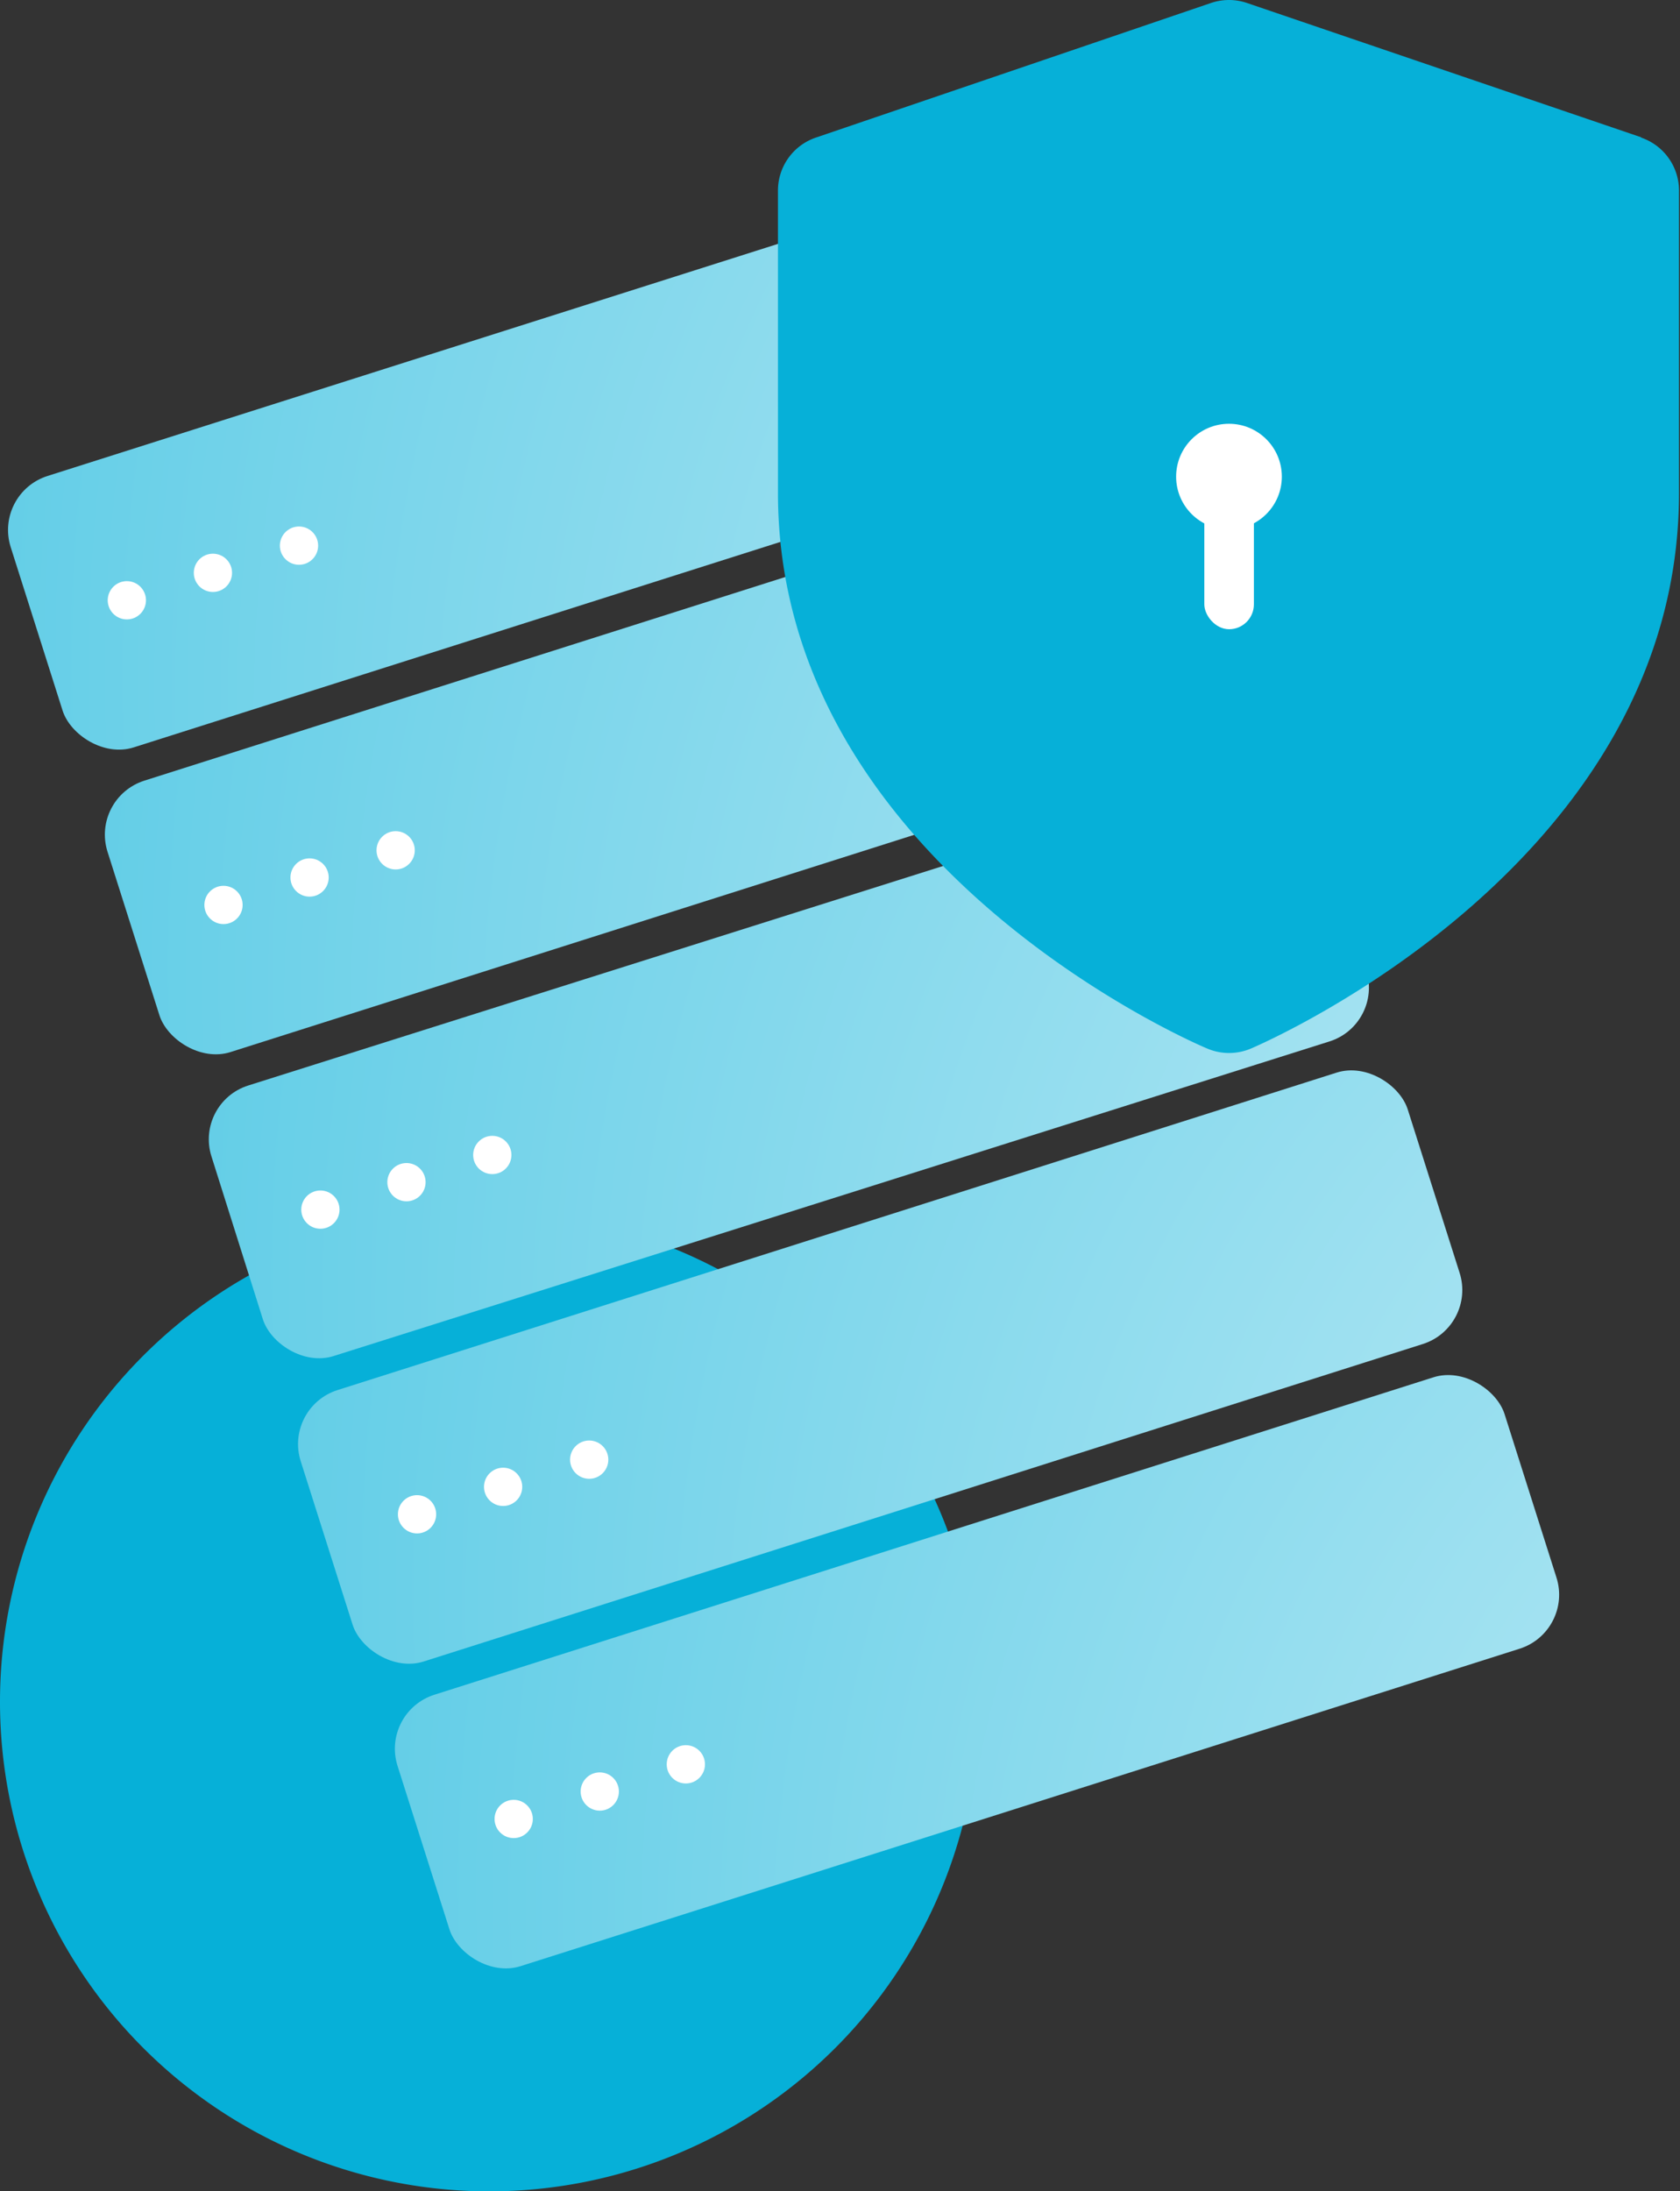
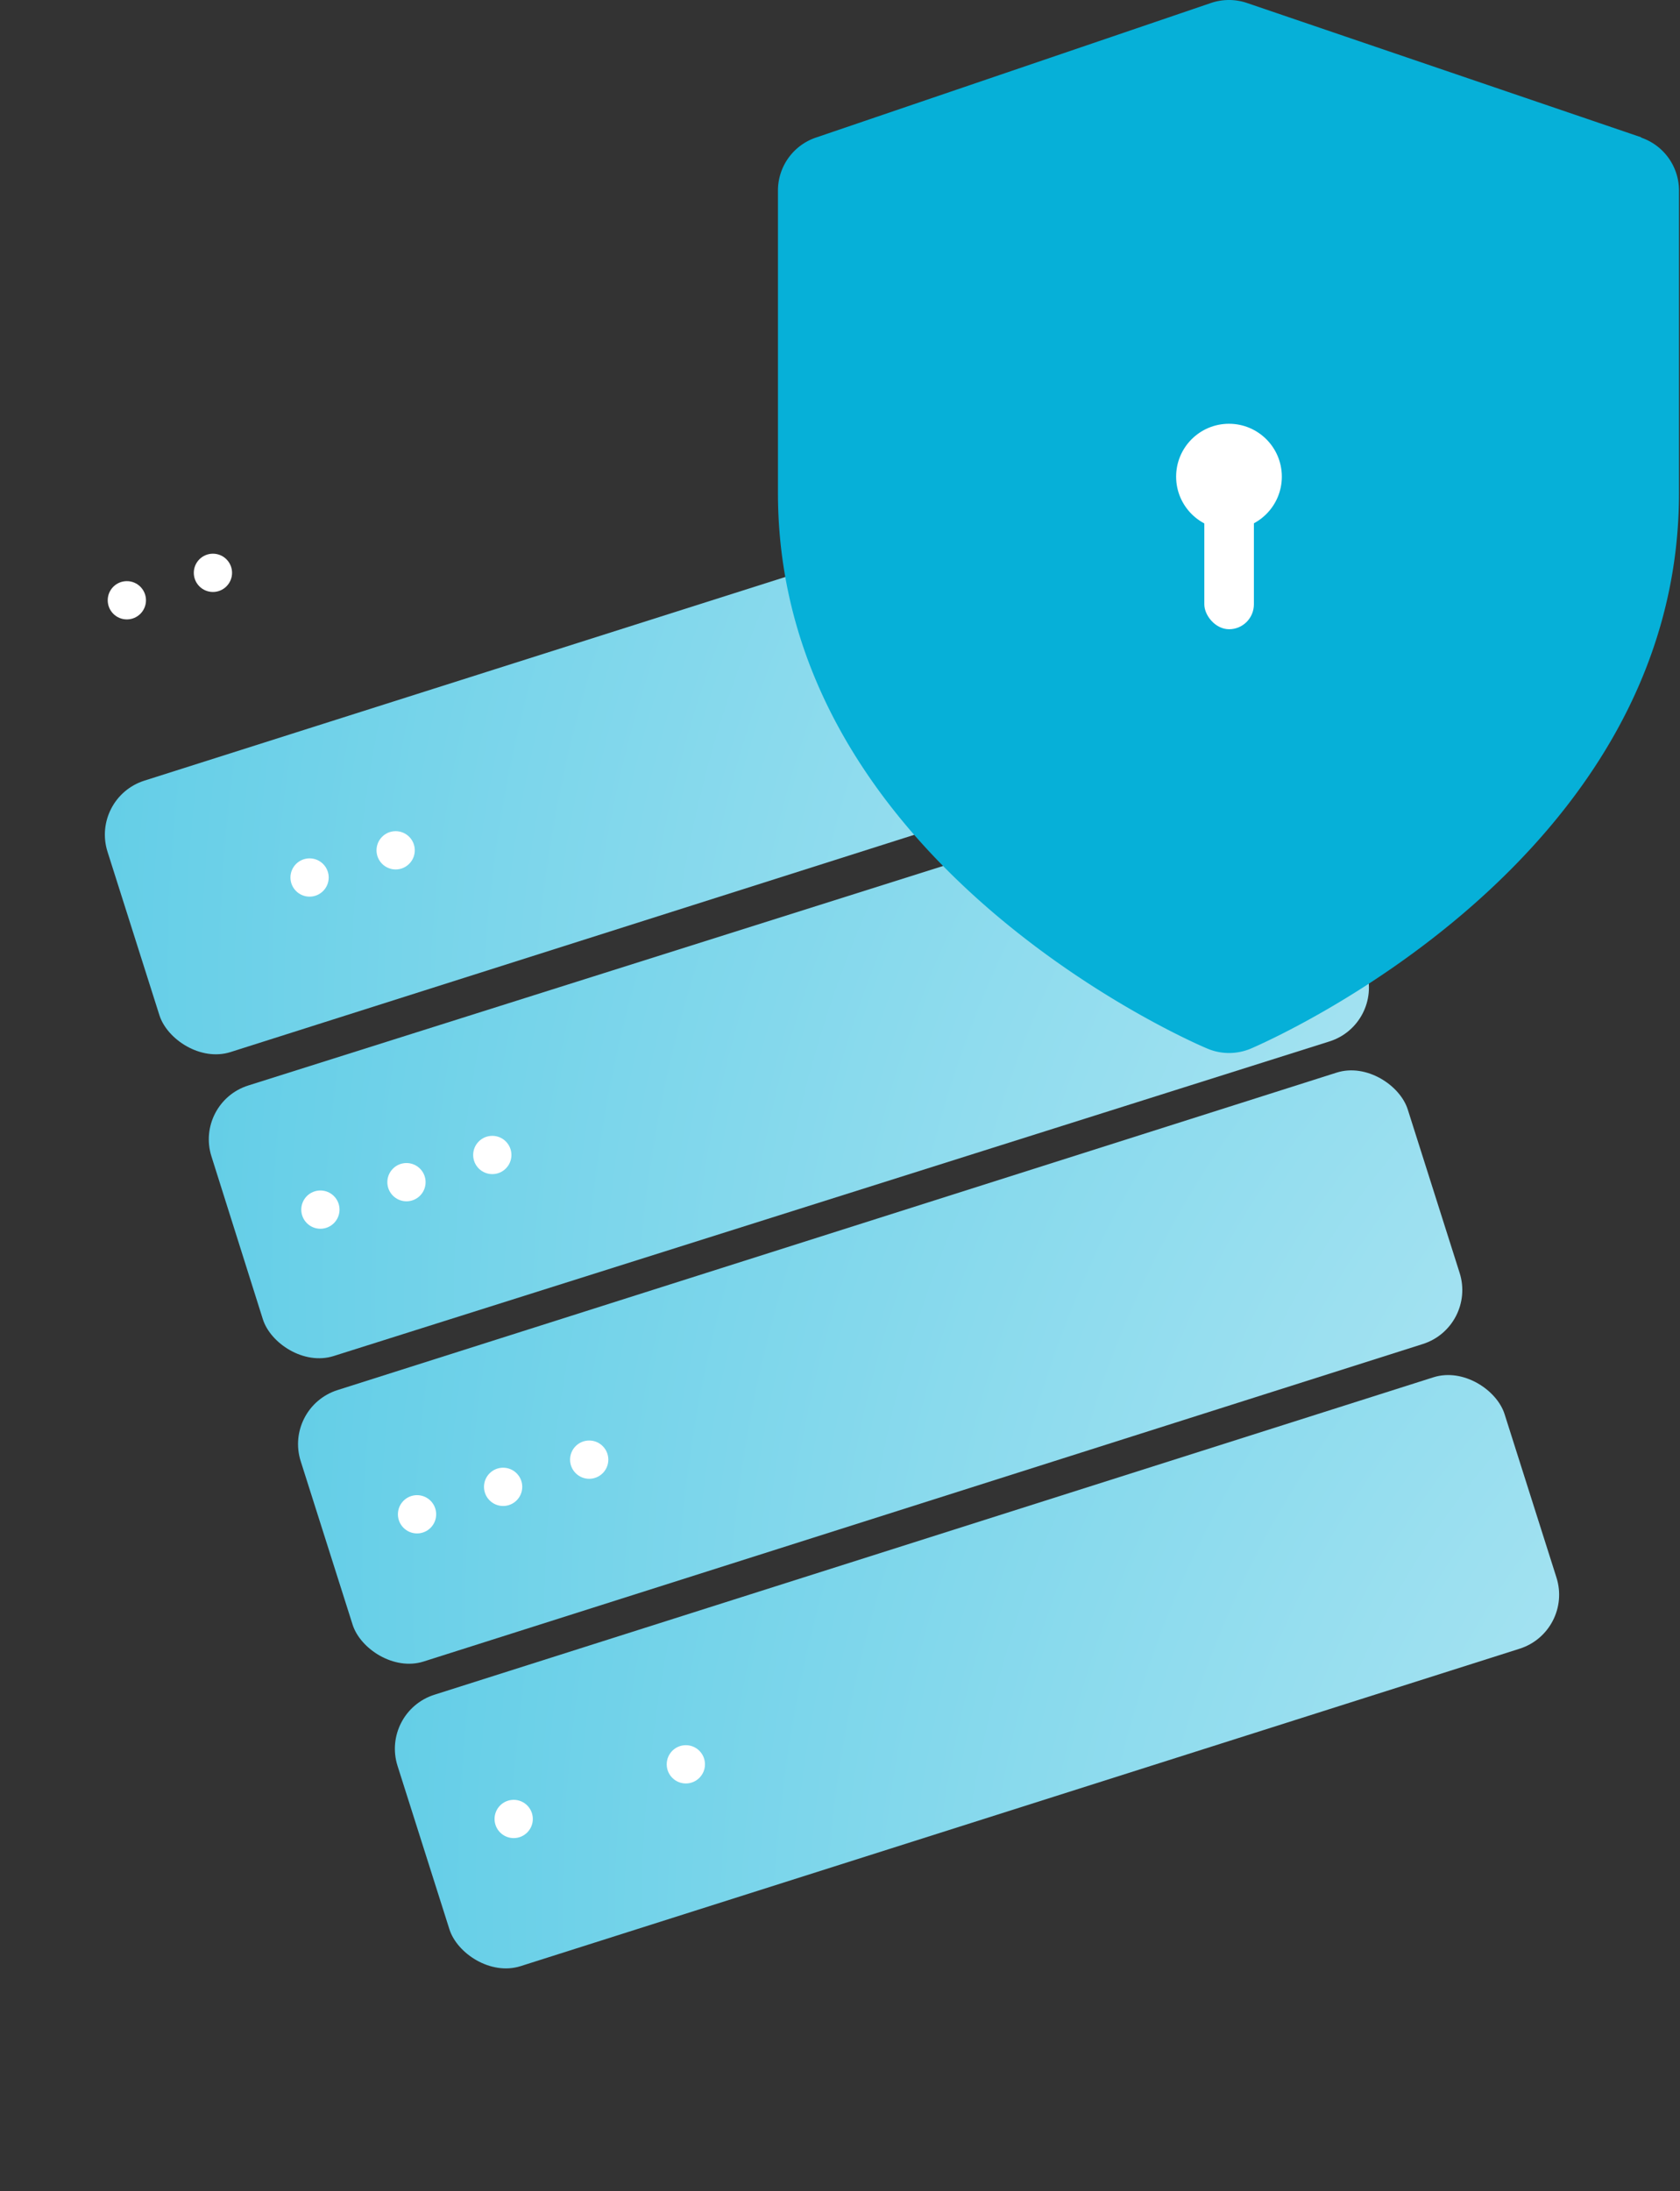
<svg xmlns="http://www.w3.org/2000/svg" xmlns:xlink="http://www.w3.org/1999/xlink" viewBox="0 0 66.75 87.02">
  <rect x="0" y="0" width="66.75" height="87.02" fill="#333333" stroke="none" />
  <defs>
    <style>.cls-1{fill:url(#radial-gradient);}.cls-2{fill:url(#radial-gradient-2);}.cls-3{fill:#fff;}.cls-4{fill:url(#radial-gradient-3);}.cls-5{fill:url(#radial-gradient-4);}.cls-6{fill:url(#radial-gradient-5);}.cls-7{fill:url(#radial-gradient-6);}.cls-8{fill:url(#radial-gradient-7);}</style>
    <radialGradient id="radial-gradient" cx="19.43" cy="67.58" fx="-10.04" fy="76.844" r="30.89" gradientUnits="userSpaceOnUse">
      <stop offset="0" stop-color="#fff" />
      <stop offset="0.07" stop-color="#d6f2f9" />
      <stop offset="0.15" stop-color="#a6e3f1" />
      <stop offset="0.25" stop-color="#7bd5ea" />
      <stop offset="0.34" stop-color="#57cae5" />
      <stop offset="0.44" stop-color="#39c0e0" />
      <stop offset="0.55" stop-color="#23b9dc" />
      <stop offset="0.67" stop-color="#13b4da" />
      <stop offset="0.8" stop-color="#09b1d8" />
      <stop offset="0.97" stop-color="#06b0d8" />
    </radialGradient>
    <radialGradient id="radial-gradient-2" cx="37.42" cy="66.97" fx="-28.429" fy="116.798" r="82.58" gradientTransform="matrix(1, 0, 0, -1.18, 1.4, 145.35)" gradientUnits="userSpaceOnUse">
      <stop offset="0" stop-color="#fff" />
      <stop offset="0.23" stop-color="#c9eef7" />
      <stop offset="0.76" stop-color="#44c4e2" />
      <stop offset="1" stop-color="#06b0d8" />
    </radialGradient>
    <radialGradient id="radial-gradient-3" cx="37.42" cy="54.27" fx="-28.429" fy="104.103" r="82.58" gradientTransform="matrix(1, 0, 0, -1.18, -2.45, 118.28)" xlink:href="#radial-gradient-2" />
    <radialGradient id="radial-gradient-4" cx="37.42" cy="41.58" fy="91.408" r="82.58" gradientTransform="matrix(1, 0, 0, -1.18, -6.29, 91.21)" xlink:href="#radial-gradient-2" />
    <radialGradient id="radial-gradient-5" cx="37.42" cy="28.88" fx="-28.429" fy="78.713" r="82.58" gradientTransform="matrix(1, 0, 0, -1.18, -10.13, 64.15)" xlink:href="#radial-gradient-2" />
    <radialGradient id="radial-gradient-6" cx="37.42" cy="16.19" fy="66.018" r="82.58" gradientTransform="matrix(1, 0, 0, -1.18, -13.97, 37.08)" xlink:href="#radial-gradient-2" />
    <radialGradient id="radial-gradient-7" cx="48.83" cy="20.91" fx="69.587" fy="-12.174" r="39.05" gradientUnits="userSpaceOnUse">
      <stop offset="0" stop-color="#fff" />
      <stop offset="0.34" stop-color="#a1e1f0" />
      <stop offset="0.66" stop-color="#4ec7e3" />
      <stop offset="0.89" stop-color="#1ab6db" />
      <stop offset="1" stop-color="#06b0d8" />
    </radialGradient>
  </defs>
  <g id="Layer_2" data-name="Layer 2">
    <g id="Layer_1-2" data-name="Layer 1">
-       <path class="cls-1" d="M19.43,48.15h0A19.44,19.44,0,1,1,0,67.58,19.43,19.43,0,0,1,19.43,48.15" />
      <rect class="cls-2" x="15.75" y="60.74" width="46.15" height="11.31" rx="2.25" transform="translate(95.92 117.92) rotate(162.38)" />
      <circle class="cls-3" cx="20.41" cy="72.24" r="0.76" />
-       <circle class="cls-3" cx="23.83" cy="71.15" r="0.76" />
      <circle class="cls-3" cx="27.25" cy="70.07" r="0.76" />
      <rect class="cls-4" x="11.91" y="48.64" width="46.15" height="11.31" rx="2.25" transform="translate(84.75 95.45) rotate(162.38)" />
      <circle class="cls-3" cx="16.57" cy="60.14" r="0.76" />
      <circle class="cls-3" cx="19.99" cy="59.05" r="0.76" />
      <circle class="cls-3" cx="23.41" cy="57.97" r="0.76" />
      <rect class="cls-5" x="8.06" y="36.54" width="46.15" height="11.31" rx="2.25" transform="matrix(-0.95, 0.3, -0.3, -0.95, 73.58, 72.98)" />
      <circle class="cls-3" cx="12.73" cy="48.04" r="0.76" />
      <circle class="cls-3" cx="16.15" cy="46.95" r="0.76" />
      <circle class="cls-3" cx="19.56" cy="45.87" r="0.76" />
      <rect class="cls-6" x="4.22" y="24.44" width="46.15" height="11.31" rx="2.25" transform="translate(62.42 50.51) rotate(162.38)" />
-       <circle class="cls-3" cx="8.88" cy="35.94" r="0.76" />
      <circle class="cls-3" cx="12.3" cy="34.85" r="0.76" />
      <circle class="cls-3" cx="15.72" cy="33.77" r="0.76" />
-       <rect class="cls-7" x="0.38" y="12.34" width="46.15" height="11.31" rx="2.25" transform="translate(51.25 28.04) rotate(162.38)" />
      <circle class="cls-3" cx="5.04" cy="23.84" r="0.76" />
      <circle class="cls-3" cx="8.46" cy="22.75" r="0.76" />
-       <circle class="cls-3" cx="11.88" cy="21.67" r="0.76" />
      <path class="cls-8" d="M65.23,5.46,49.55.12a2.22,2.22,0,0,0-1.44,0L32.43,5.46a2.22,2.22,0,0,0-1.52,2.12v12c0,14.65,16.35,21.77,17.05,22.06a2.19,2.19,0,0,0,.87.18,2.23,2.23,0,0,0,.88-.18c.69-.3,17-7.41,17-22.06v-12a2.22,2.22,0,0,0-1.52-2.12Z" />
      <circle class="cls-3" cx="48.83" cy="18.93" r="2.1" />
      <rect class="cls-3" x="47.85" y="18.65" width="1.97" height="6.34" rx="0.99" />
    </g>
  </g>
</svg>